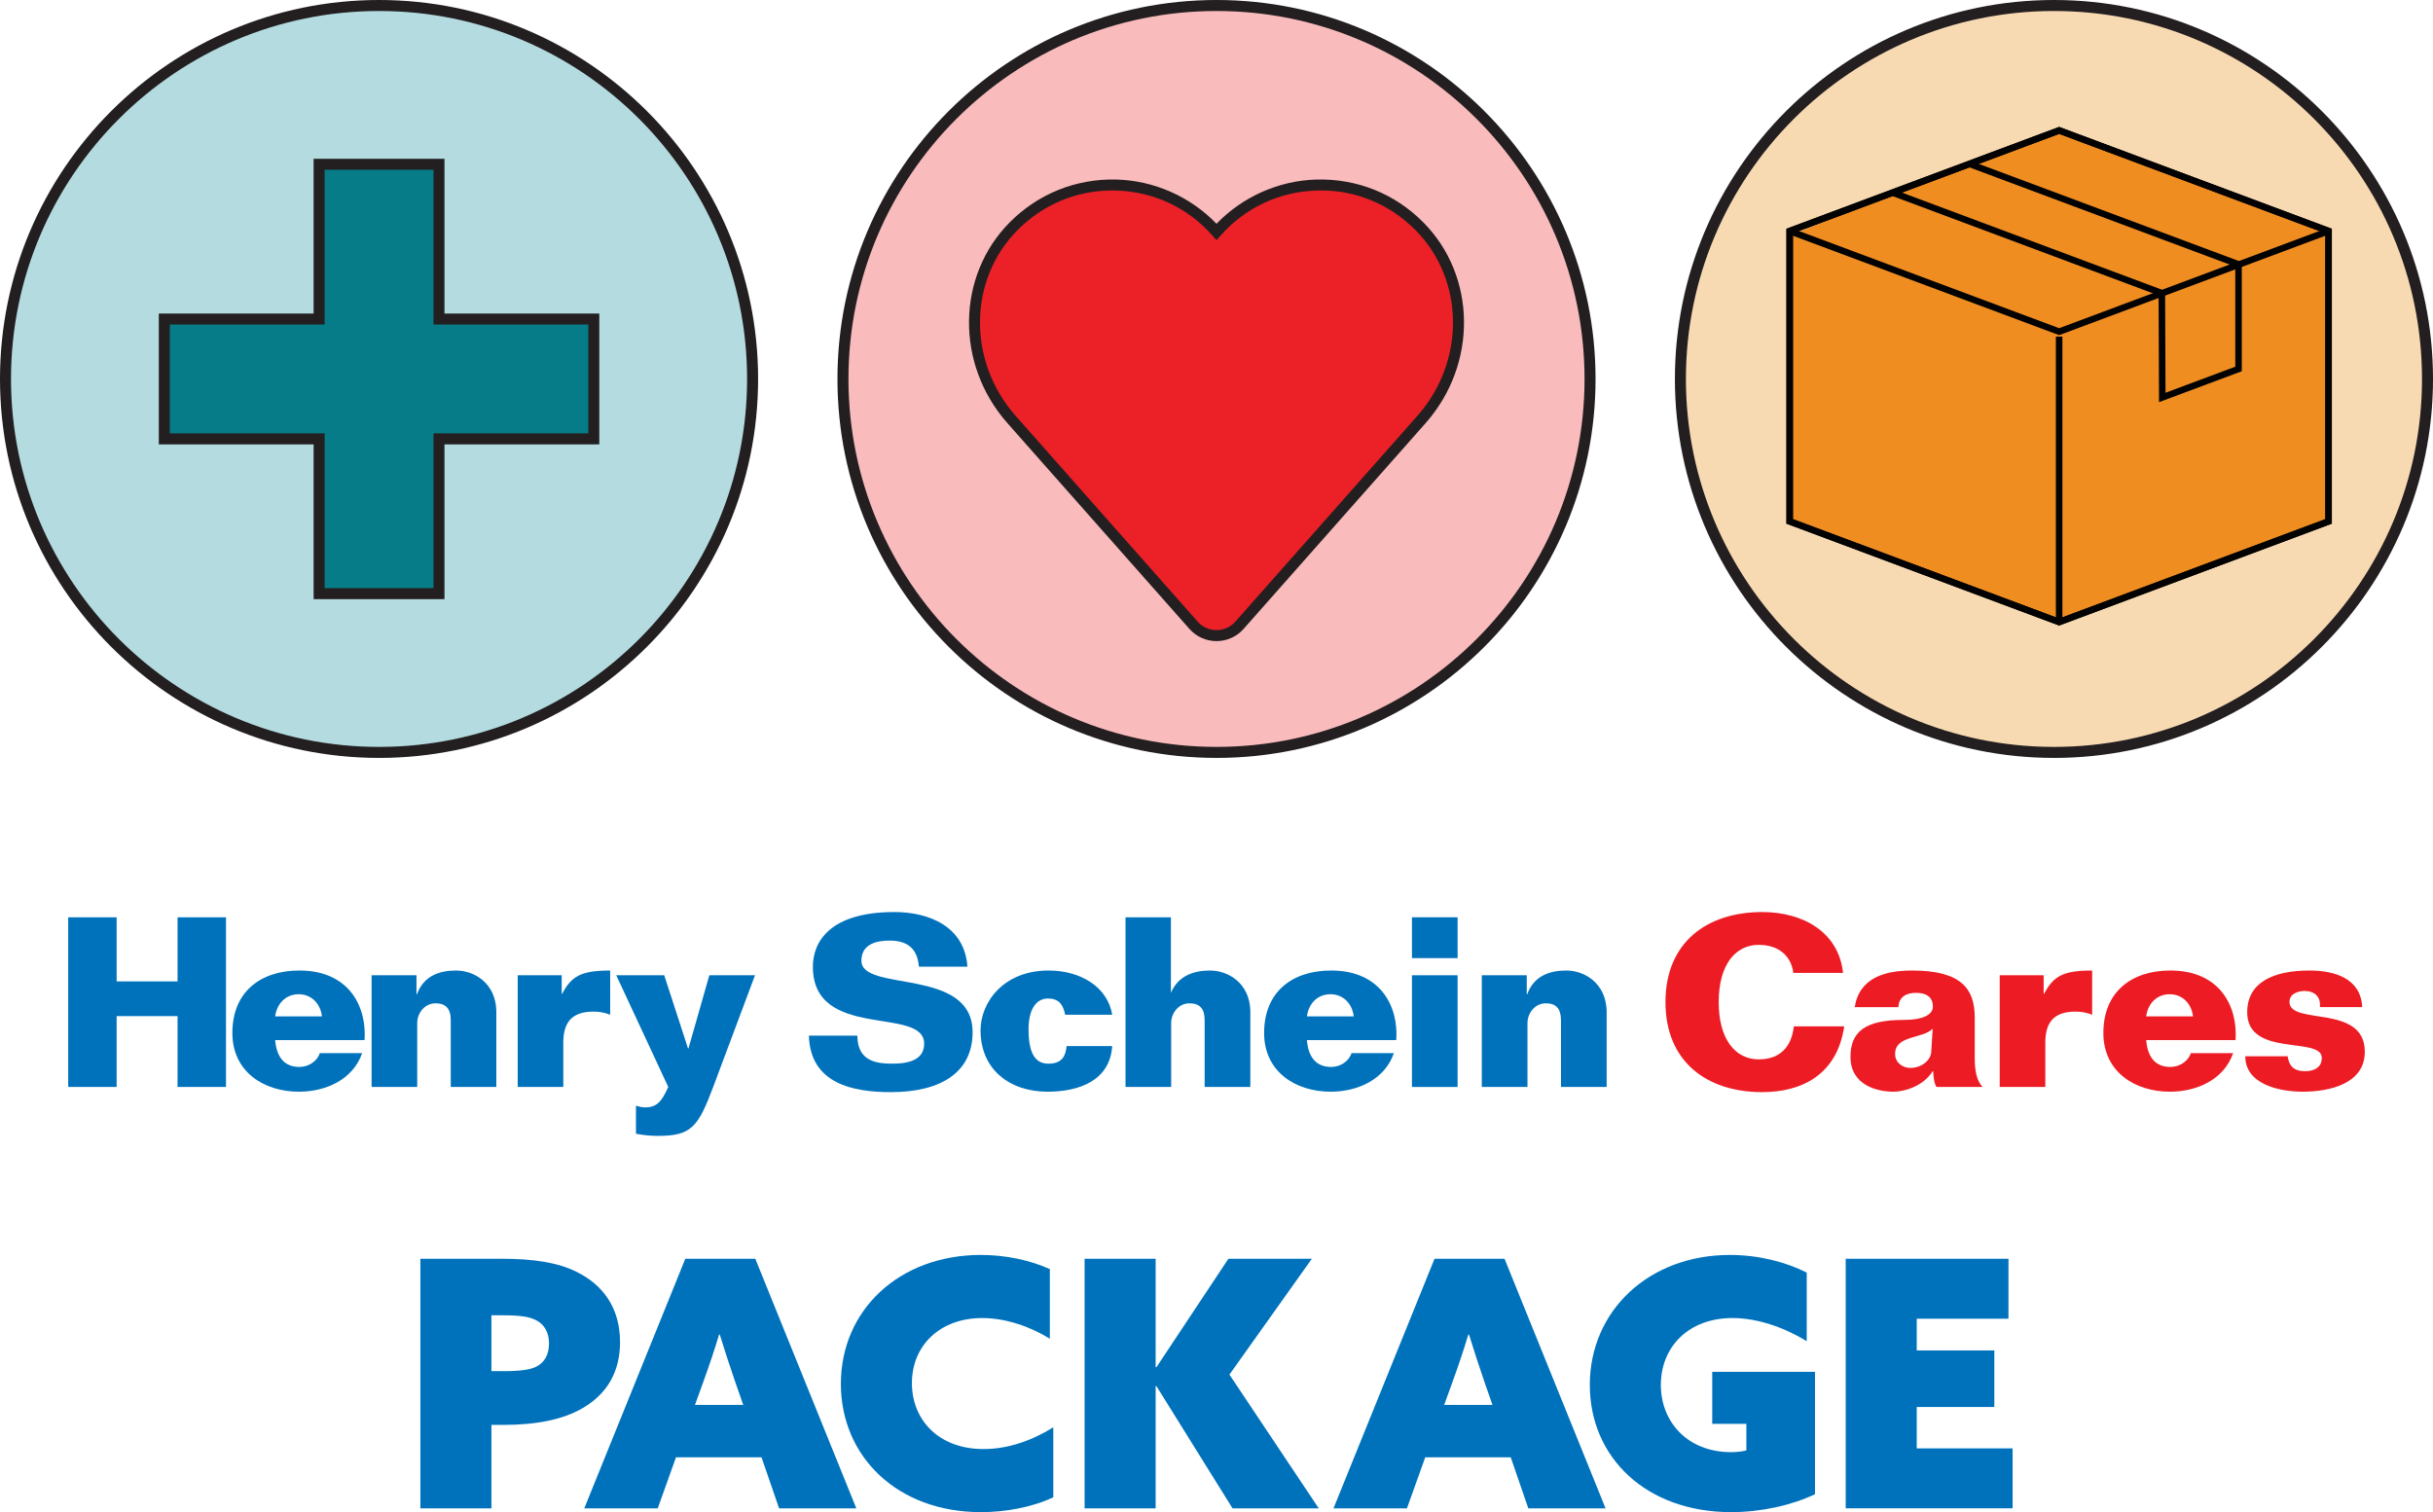
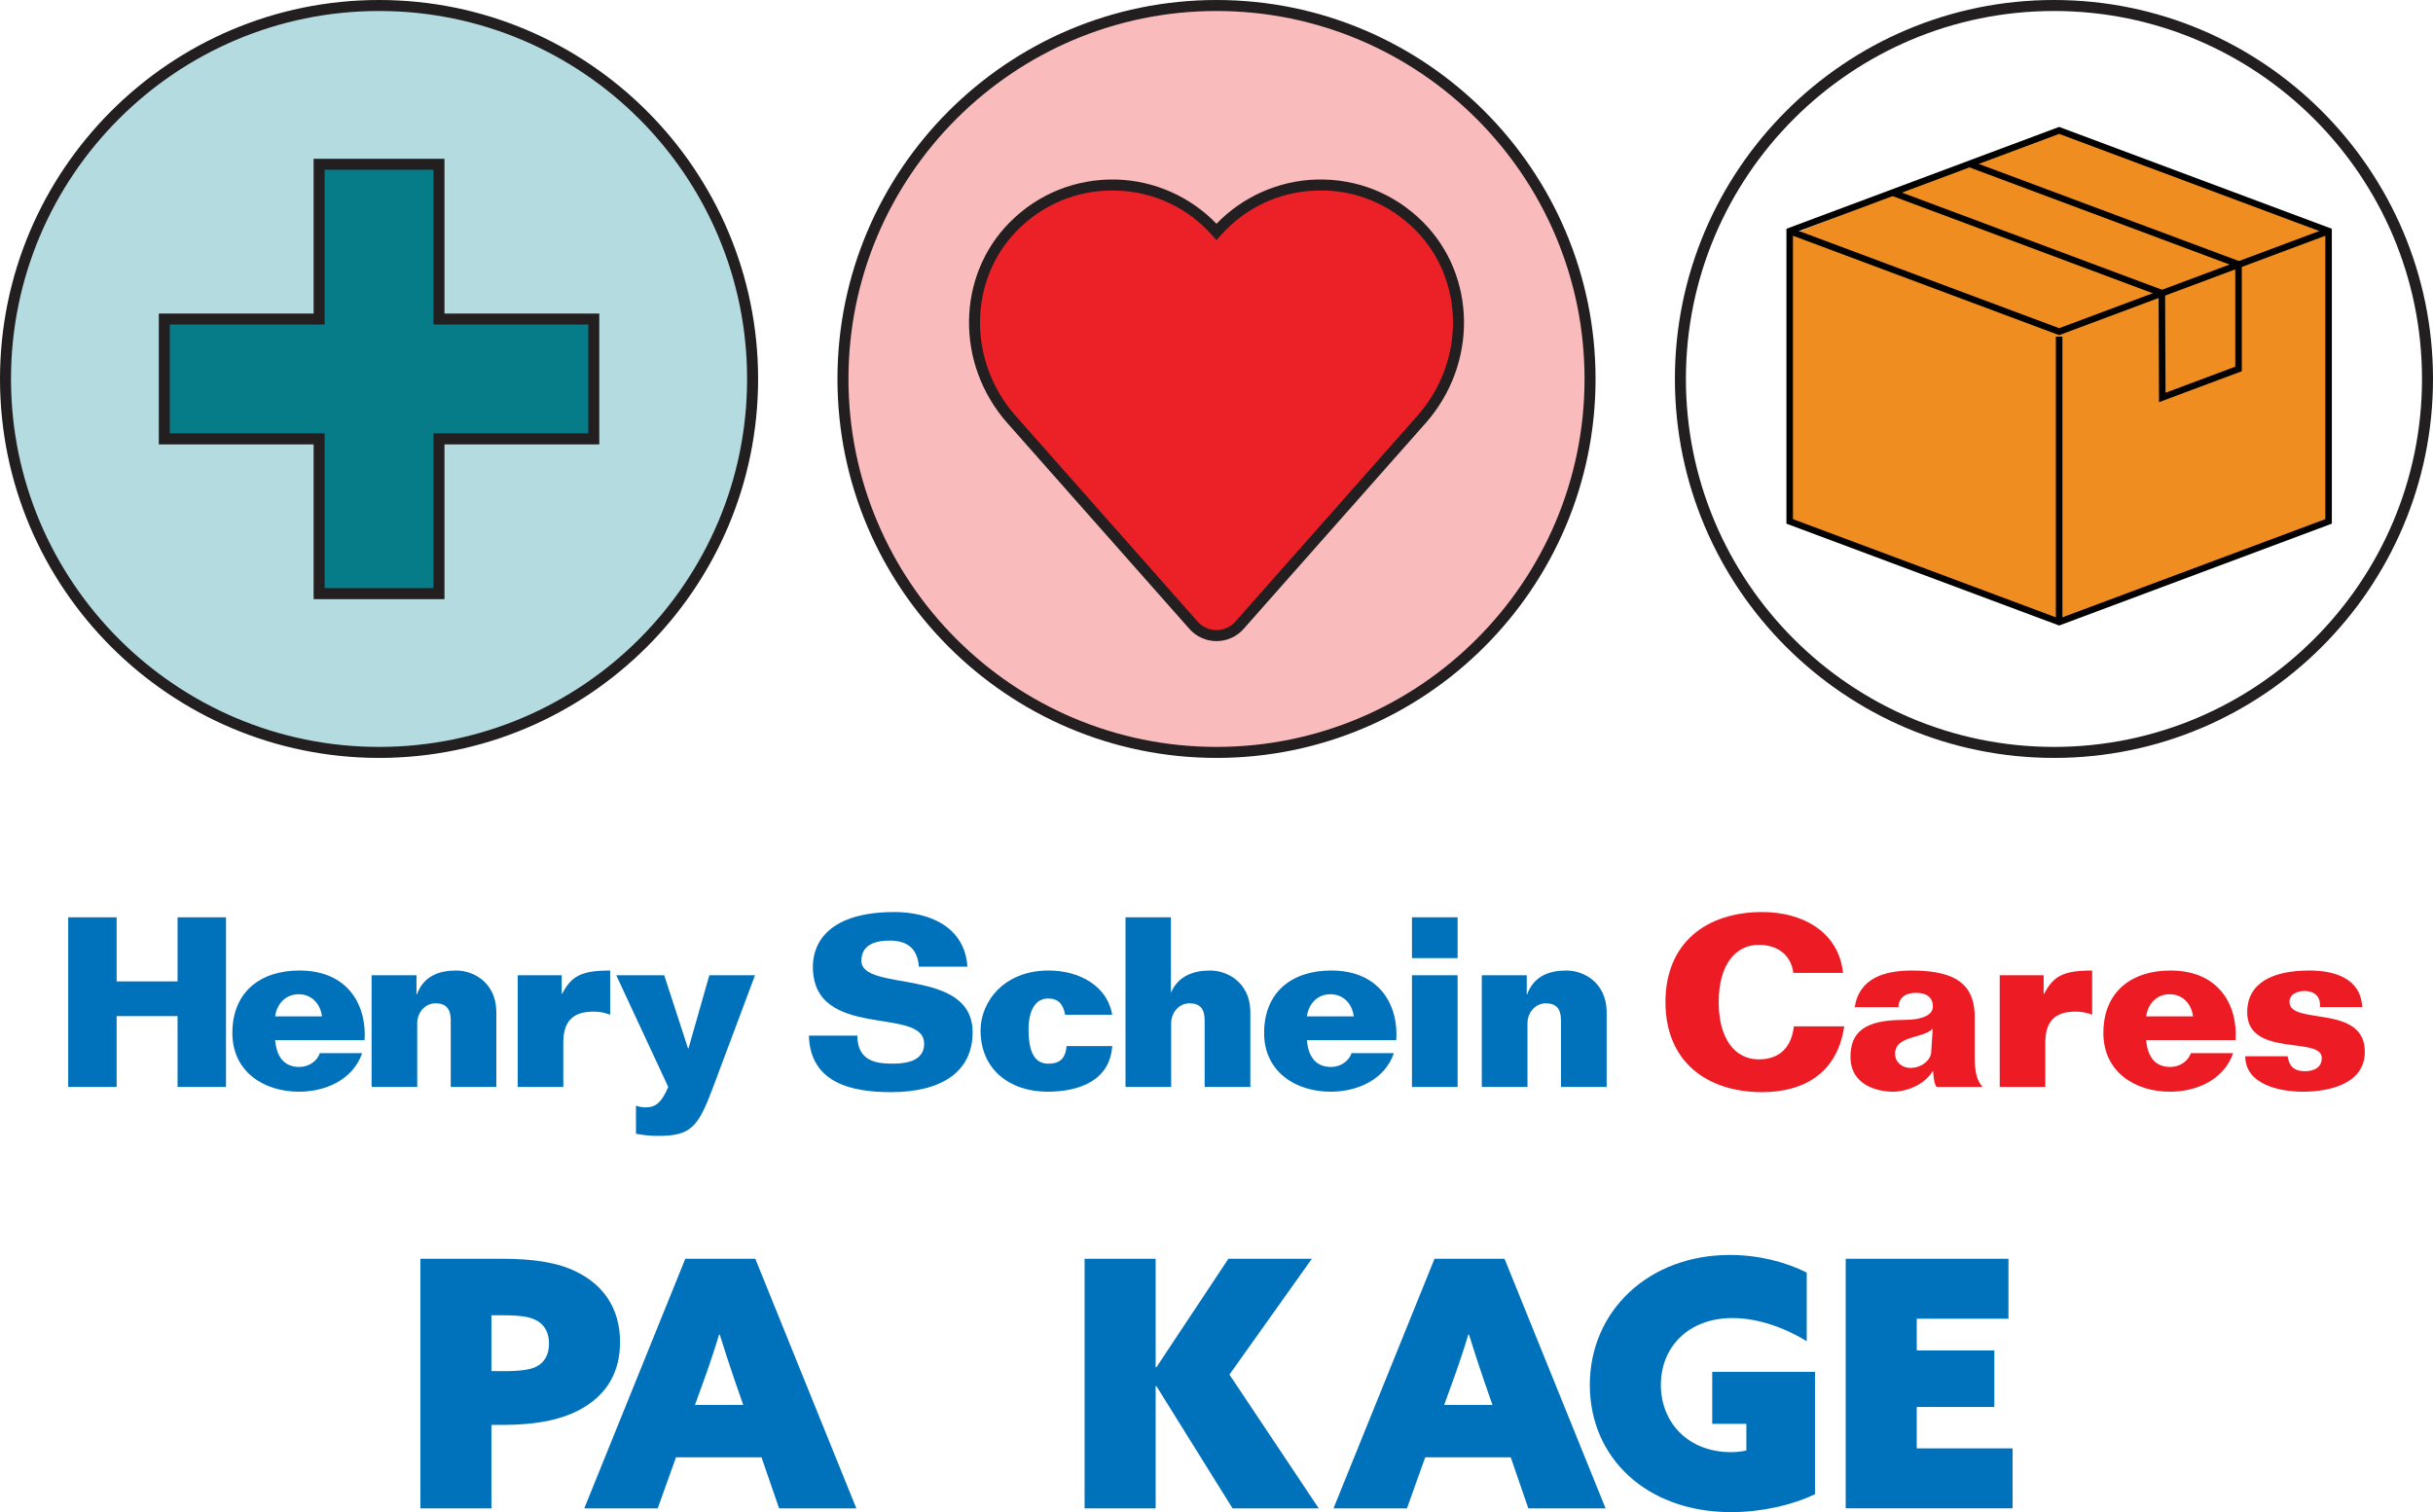
<svg xmlns="http://www.w3.org/2000/svg" id="Layer_1" viewBox="0 0 354.2 220.19">
  <defs>
    <style>.cls-1{fill:#057c87;}.cls-2{fill:#020202;}.cls-3{fill:#0072bc;}.cls-4{fill:#b3dbe0;}.cls-5{fill:#f9bbbc;}.cls-6{fill:#231f20;}.cls-7{fill:#f8dab2;}.cls-8{fill:#f08d21;}.cls-9{fill:#ec2027;}.cls-10{fill:#ed1c24;}</style>
  </defs>
  <path class="cls-4" d="M55.183.8C25.148.8.801,25.147.801,55.182s24.347,54.382,54.382,54.382,54.382-24.349,54.382-54.382S85.218.8,55.183.8" />
  <path class="cls-6" d="M55.183,110.364C24.755,110.364,0,85.61,0,55.183S24.755,0,55.183,0s55.183,24.755,55.183,55.183-24.755,55.182-55.183,55.182ZM55.183,1.601C25.638,1.601,1.601,25.638,1.601,55.183s24.036,53.58,53.581,53.58,53.581-24.036,53.581-53.58S84.728,1.601,55.183,1.601h0Z" />
  <polygon class="cls-1" points="86.445 63.906 63.907 63.906 63.907 86.444 46.458 86.444 46.458 63.906 23.92 63.906 23.92 46.457 46.458 46.457 46.458 23.919 63.907 23.919 63.907 46.457 86.445 46.457 86.445 63.906" />
  <path class="cls-6" d="M64.707,87.245h-19.05v-22.538h-22.538v-19.051h22.538v-22.538h19.05v22.538h22.539v19.051h-22.539s0,22.538,0,22.538ZM47.259,85.644h15.847v-22.538h22.539v-15.848h-22.539v-22.538h-15.847v22.538h-22.538v15.848h22.538v22.538Z" />
  <path class="cls-5" d="M177.1.8c-30.035,0-54.382,24.347-54.382,54.382s24.347,54.382,54.382,54.382,54.382-24.349,54.382-54.382S207.135.8,177.1.8" />
  <path class="cls-6" d="M177.101,110.364c-30.428,0-55.183-24.754-55.183-55.182S146.673,0,177.101,0s55.182,24.755,55.182,55.183-24.754,55.182-55.182,55.182h0ZM177.101,1.601c-29.545,0-53.581,24.036-53.581,53.581s24.036,53.58,53.581,53.58,53.58-24.036,53.58-53.58S206.645,1.601,177.101,1.601h0Z" />
  <path class="cls-9" d="M206.631,32.935c-8.318-8.374-21.836-7.875-29.53.829-7.694-8.704-21.212-9.204-29.53-.829-7.593,7.644-7.451,20.076-.315,28.146l15.562,17.598,10.938,12.369c1.778,2.011,4.912,2.011,6.69,0l10.938-12.369,15.562-17.598c7.137-8.07,7.279-20.502-.315-28.146" />
  <path class="cls-6" d="M177.1,93.356c-1.507,0-2.945-.647-3.944-1.778l-26.5-29.967c-7.579-8.571-7.428-21.415.346-29.24,4.158-4.186,9.7-6.383,15.554-6.228,5.495.16,10.746,2.495,14.545,6.44,3.799-3.945,9.051-6.281,14.546-6.44,5.894-.155,11.396,2.041,15.554,6.228,7.773,7.825,7.925,20.669.346,29.24l-26.5,29.967c-.999,1.131-2.438,1.778-3.945,1.778ZM161.925,27.736c-5.206,0-10.082,2.034-13.787,5.764-7.18,7.228-7.304,19.109-.283,27.051l26.5,29.967c.696.786,1.696,1.237,2.745,1.237,1.05,0,2.05-.451,2.746-1.237l26.5-29.967c7.021-7.941,6.896-19.823-.283-27.051h0c-3.841-3.867-8.931-5.927-14.37-5.755-5.429.157-10.398,2.483-13.992,6.55l-.601.679-.601-.679c-3.594-4.066-8.562-6.393-13.99-6.55-.195-.006-.39-.009-.584-.009h0Z" />
-   <path class="cls-7" d="M299.017.8c-30.035,0-54.382,24.347-54.382,54.382s24.347,54.382,54.382,54.382,54.382-24.349,54.382-54.382S329.052.8,299.017.8" />
  <path class="cls-6" d="M299.018,110.364c-30.428,0-55.183-24.754-55.183-55.182S268.59,0,299.018,0s55.183,24.755,55.183,55.183-24.755,55.182-55.183,55.182ZM299.018,1.601c-29.545,0-53.581,24.036-53.581,53.581s24.036,53.58,53.581,53.58,53.581-24.036,53.581-53.58S328.563,1.601,299.018,1.601h0Z" />
  <polygon class="cls-8" points="260.635 34.241 260.635 76.409 299.43 90.578 339.236 76.071 339.236 34.241 299.767 18.722 260.635 34.241" />
  <rect class="cls-2" x="299.297" y="49.013" width=".951" height="41.565" />
  <polygon class="cls-2" points="299.772 48.804 299.606 48.741 260.38 34.088 260.712 33.197 299.772 47.788 338.832 33.197 339.164 34.088 299.772 48.804" />
  <path class="cls-2" d="M299.772,91.086l-.166-.062-39.536-14.77v-42.941l39.702-14.832.166.062,39.535,14.77v42.941l-39.701,14.832h0ZM261.022,75.594l38.751,14.477,38.75-14.477v-41.621l-38.75-14.477-38.751,14.477v41.621Z" />
-   <path class="cls-2" d="M299.772,91.086l-.166-.062-39.536-14.77v-42.941l39.702-14.832.166.062,39.535,14.77v42.941l-39.701,14.832h0ZM261.022,75.594l38.751,14.477,38.75-14.477v-41.621l-38.75-14.477-38.751,14.477v41.621Z" />
  <polygon class="cls-2" points="314.314 58.559 314.251 43.019 275.334 28.48 275.666 27.59 315.2 42.358 315.26 57.19 325.414 53.395 325.414 38.829 286.498 24.291 286.83 23.4 326.365 38.169 326.365 54.056 314.314 58.559" />
  <path class="cls-3" d="M61.201,183.293h11.798c4.719,0,8.232.552,10.943,1.907,3.766,1.857,6.325,5.171,6.325,10.241,0,4.217-1.807,7.481-5.421,9.589-2.812,1.656-6.678,2.46-11.648,2.46h-1.656v12.148h-10.342v-36.346h0ZM73.4,199.658c2.259,0,3.815-.2,4.669-.652,1.204-.603,1.857-1.757,1.857-3.363,0-1.657-.703-2.861-2.009-3.464-.953-.452-2.208-.653-4.819-.653h-1.556v8.133h1.857Z" />
  <path class="cls-3" d="M99.768,183.293h10.19l14.709,36.346h-11.245l-2.56-7.43h-12.45l-2.661,7.43h-10.692l14.709-36.346ZM104.688,194.337c-.703,2.31-1.406,4.418-2.26,6.777l-1.255,3.464h7.028l-1.205-3.464c-.854-2.46-1.506-4.518-2.209-6.777h-.1,0Z" />
-   <path class="cls-3" d="M153.34,218.032c-3.213,1.506-7.078,2.158-10.542,2.158-12.199,0-20.382-8.132-20.382-18.675,0-10.743,8.484-18.775,20.382-18.775,3.614,0,7.129.754,10.04,2.059v10.141c-2.66-1.656-6.275-3.012-9.839-3.012-6.125,0-10.241,3.966-10.241,9.488,0,5.271,3.815,9.588,10.441,9.588,3.564,0,7.078-1.255,10.141-3.162v10.19h0Z" />
  <path class="cls-3" d="M157.899,183.293h10.342v15.763l.101.051,10.492-15.813h12.148l-11.998,16.867,13.002,19.479h-12.551l-11.094-17.821-.101.05v17.771h-10.342v-36.346h0Z" />
  <path class="cls-3" d="M208.842,183.293h10.19l14.709,36.346h-11.245l-2.56-7.43h-12.45l-2.661,7.43h-10.692l14.709-36.346h0ZM213.762,194.337c-.703,2.31-1.406,4.418-2.26,6.777l-1.255,3.464h7.028l-1.205-3.464c-.854-2.46-1.506-4.518-2.209-6.777h-.1,0Z" />
  <path class="cls-3" d="M264.229,217.58c-3.363,1.606-7.831,2.61-12.198,2.61-12.35,0-20.583-7.932-20.583-18.523,0-10.794,8.584-18.927,20.382-18.927,4.267,0,8.183,1.055,11.195,2.561v9.99c-3.213-1.958-7.129-3.363-10.794-3.363-6.476,0-10.441,4.267-10.441,9.739,0,5.371,3.865,9.789,10.241,9.789.753,0,1.656-.101,2.208-.251v-3.866h-4.97v-7.58h14.96v17.821h0Z" />
  <path class="cls-3" d="M268.701,183.293h23.695v8.735h-13.354v4.618h11.295v8.233h-11.295v6.023h13.956v8.735h-24.298v-36.346h0Z" />
  <path class="cls-3" d="M25.85,147.958h-8.869v10.321h-7.053v-24.707h7.053v9.337h8.869v-9.337h7.052v24.707h-7.052s0-10.321,0-10.321Z" />
  <path class="cls-3" d="M52.724,153.355c-1.346,3.881-5.331,5.614-9.201,5.614-5.124,0-9.694-2.911-9.694-8.549,0-5.987,4.087-9.098,9.757-9.098,7.338,0,9.831,5.394,9.485,10.135h-13.016c.222,2.461,1.318,3.907,3.53,3.907,1.318,0,2.567-.795,2.981-2.009h6.158ZM46.873,147.998c-.211-1.804-1.49-3.222-3.384-3.222-1.937,0-3.186,1.419-3.434,3.222h6.819Z" />
  <path class="cls-3" d="M54.097,158.279v-16.267h6.538v2.765h.069c.975-2.694,3.288-3.454,5.678-3.454,2.73,0,5.743,1.87,5.875,5.811v11.145h-6.636v-9.727c0-1.693-.729-2.452-2.214-2.452-1.562,0-2.668,1.378-2.668,2.9v9.279h-6.643,0Z" />
  <path class="cls-3" d="M75.368,158.279v-16.267h6.406v2.698h.065c1.353-2.561,2.734-3.387,6.991-3.387v6.438c-.797-.315-1.593-.455-2.43-.455-3.139,0-4.393,1.554-4.393,4.535v6.438h-6.639Z" />
  <path class="cls-3" d="M109.917,142.012l-6.09,16.267c-2.218,5.911-3.224,7.124-8.069,7.124-1.071,0-2.111-.104-3.174-.313v-4.083c.404.132.892.246,1.341.246,1.626,0,2.388-.765,3.361-2.974l-7.572-16.267h6.985l3.463,10.655h.067l3.038-10.655h6.651-0Z" />
  <path class="cls-3" d="M133.776,140.767c-.206-2.592-1.622-3.804-4.262-3.804-1.998,0-4.109.552-4.109,2.942,0,4.633,16.188.861,16.188,10.412,0,5.67-4.393,8.714-11.898,8.714-5.433,0-11.734-1.171-11.935-8.227h7.058c0,3.796,2.869,4.08,5.153,4.08,3.18,0,4.568-1.044,4.568-2.911,0-5.533-16.199-.38-16.199-11.207,0-3.667,2.533-7.959,11.877-7.959,5.083,0,10.239,2.144,10.621,7.959h-7.061 0Z" />
  <path class="cls-3" d="M155.066,147.761c-.136-.733-.378-1.32-.759-1.738-.418-.411-.969-.626-1.731-.626-1.73,0-2.838,1.559-2.838,4.503,0,4.22,1.462,4.985,2.905,4.985,2.006,0,2.496-1.143,2.635-2.563h6.641c-.172,2.489-1.345,4.155-3.08,5.192-1.728,1.04-4.015,1.455-6.329,1.455-5.47,0-9.759-3.187-9.759-8.936,0-4.074,3.327-8.711,9.893-8.711,4.642,0,8.581,2.355,9.276,6.438h-6.852v-0Z" />
  <path class="cls-3" d="M163.854,158.279v-24.707h6.609v11.003c1.039-2.461,3.288-3.252,5.676-3.252,2.729,0,5.75,1.87,5.887,5.811v11.145h-6.651v-9.727c0-1.693-.728-2.452-2.209-2.452-1.558,0-2.667,1.378-2.667,2.9v9.279h-6.646Z" />
  <path class="cls-3" d="M202.925,153.355c-1.341,3.881-5.329,5.614-9.206,5.614-5.116,0-9.687-2.911-9.687-8.549,0-5.987,4.08-9.098,9.758-9.098,7.335,0,9.827,5.394,9.477,10.135h-13.007c.207,2.461,1.32,3.907,3.53,3.907,1.314,0,2.559-.795,2.971-2.009h6.162ZM197.081,147.998c-.214-1.804-1.491-3.222-3.395-3.222-1.936,0-3.179,1.419-3.426,3.222h6.821Z" />
  <path class="cls-3" d="M205.554,142.012h6.644v16.267h-6.644v-16.267ZM205.554,139.517v-5.946h6.644v5.946h-6.644Z" />
  <path class="cls-3" d="M215.723,158.279v-16.267h6.546v2.765h.066c.974-2.694,3.289-3.454,5.677-3.454,2.732,0,5.741,1.87,5.887,5.811v11.145h-6.651v-9.727c0-1.693-.723-2.452-2.209-2.452-1.553,0-2.667,1.378-2.667,2.9v9.279h-6.65,0Z" />
  <path class="cls-10" d="M261.077,141.669c-.311-2.424-2.073-4.083-5.048-4.083-3.361,0-5.818,2.869-5.818,8.335s2.457,8.34,5.818,8.34c3.219,0,4.807-1.939,5.12-4.807h7.335c-1.04,7.087-6.231,9.579-11.937,9.579-8.067,0-14.085-4.431-14.085-13.112s6.018-13.112,14.085-13.112c6.053,0,11.144,3.002,11.766,8.861h-7.235Z" />
  <path class="cls-10" d="M270.011,146.652c.693-4.324,4.464-5.329,8.374-5.329,7.128,0,9.1,2.659,9.1,6.82v5.867c0,1.807.239,3.301,1.139,4.269h-6.709c-.348-.557-.42-1.32-.486-2.29h-.072c-1.386,2.215-4.152,2.981-5.705,2.981-2.182,0-6.259-.833-6.259-5.092,0-3.63,2.137-5.359,7.676-5.359,3.042,0,4.32-.833,4.32-1.94,0-1.529-1.139-2.004-2.449-2.004-1.389,0-2.491.552-2.569,2.078h-6.361,0ZM281.358,149.798c-1.416,1.487-5.468.93-5.468,3.667,0,1.283,1.11,2.041,2.215,2.041,1.663,0,2.979-1.139,3.047-2.315l.207-3.392Z" />
  <path class="cls-10" d="M291.122,158.279v-16.267h6.397v2.698h.067c1.353-2.561,2.733-3.387,6.994-3.387v6.438c-.798-.315-1.594-.455-2.42-.455-3.152,0-4.398,1.554-4.398,4.535v6.438h-6.64,0Z" />
  <path class="cls-10" d="M325.105,153.355c-1.35,3.881-5.325,5.614-9.202,5.614-5.121,0-9.692-2.911-9.692-8.549,0-5.987,4.087-9.098,9.757-9.098,7.336,0,9.831,5.394,9.485,10.135h-13.009c.205,2.461,1.312,3.907,3.524,3.907,1.318,0,2.566-.795,2.984-2.009h6.154ZM319.262,147.998c-.213-1.804-1.496-3.222-3.387-3.222-1.945,0-3.193,1.419-3.432,3.222h6.819,0Z" />
  <path class="cls-10" d="M333.034,153.812c.103.694.337,1.243.719,1.619.418.351,1.006.557,1.774.557,1.484,0,2.483-.624,2.483-1.94,0-3.206-10.858,0-10.858-6.644,0-4.357,3.797-6.082,9.059-6.082,3.603,0,7.481,1.107,7.685,5.329h-6.159c.067-.759-.106-1.315-.481-1.701-.385-.411-.937-.622-1.696-.654-.899,0-2.253.346-2.253,1.596,0,3.491,10.966.235,10.966,7.263,0,4.637-5.08,5.814-9.024,5.814-3.291,0-8.378-1.009-8.378-5.157h6.163Z" />
</svg>